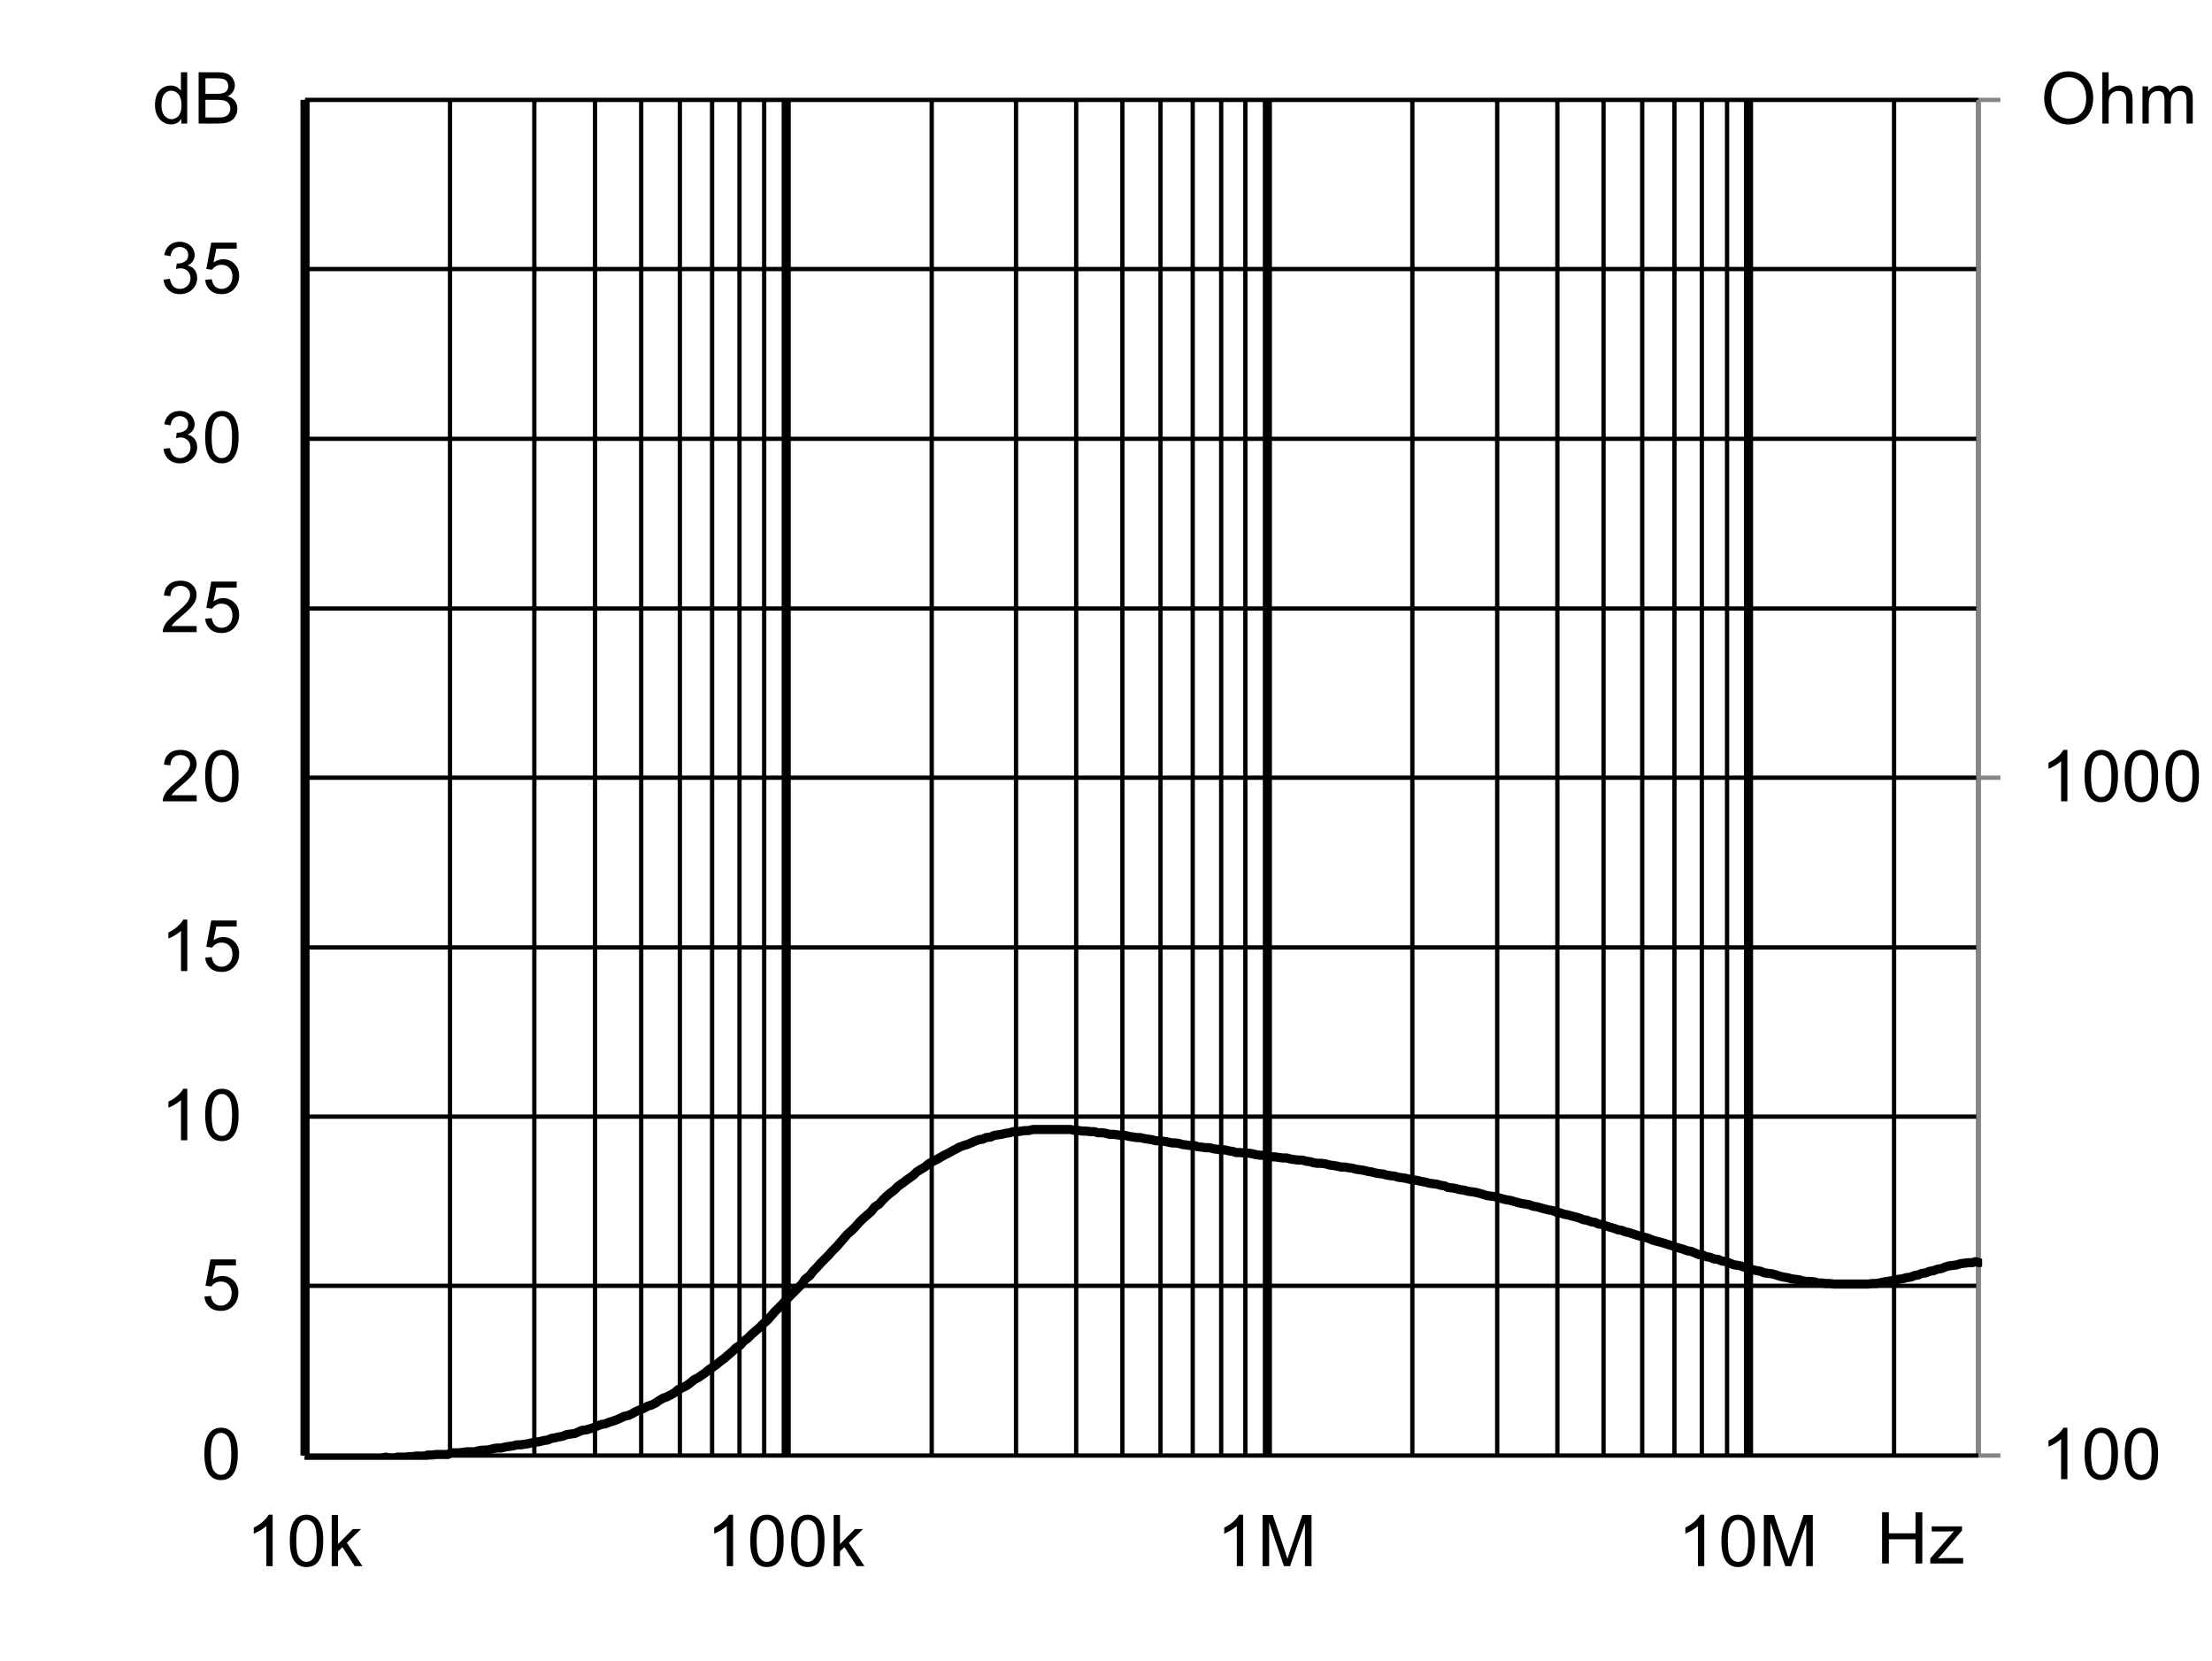
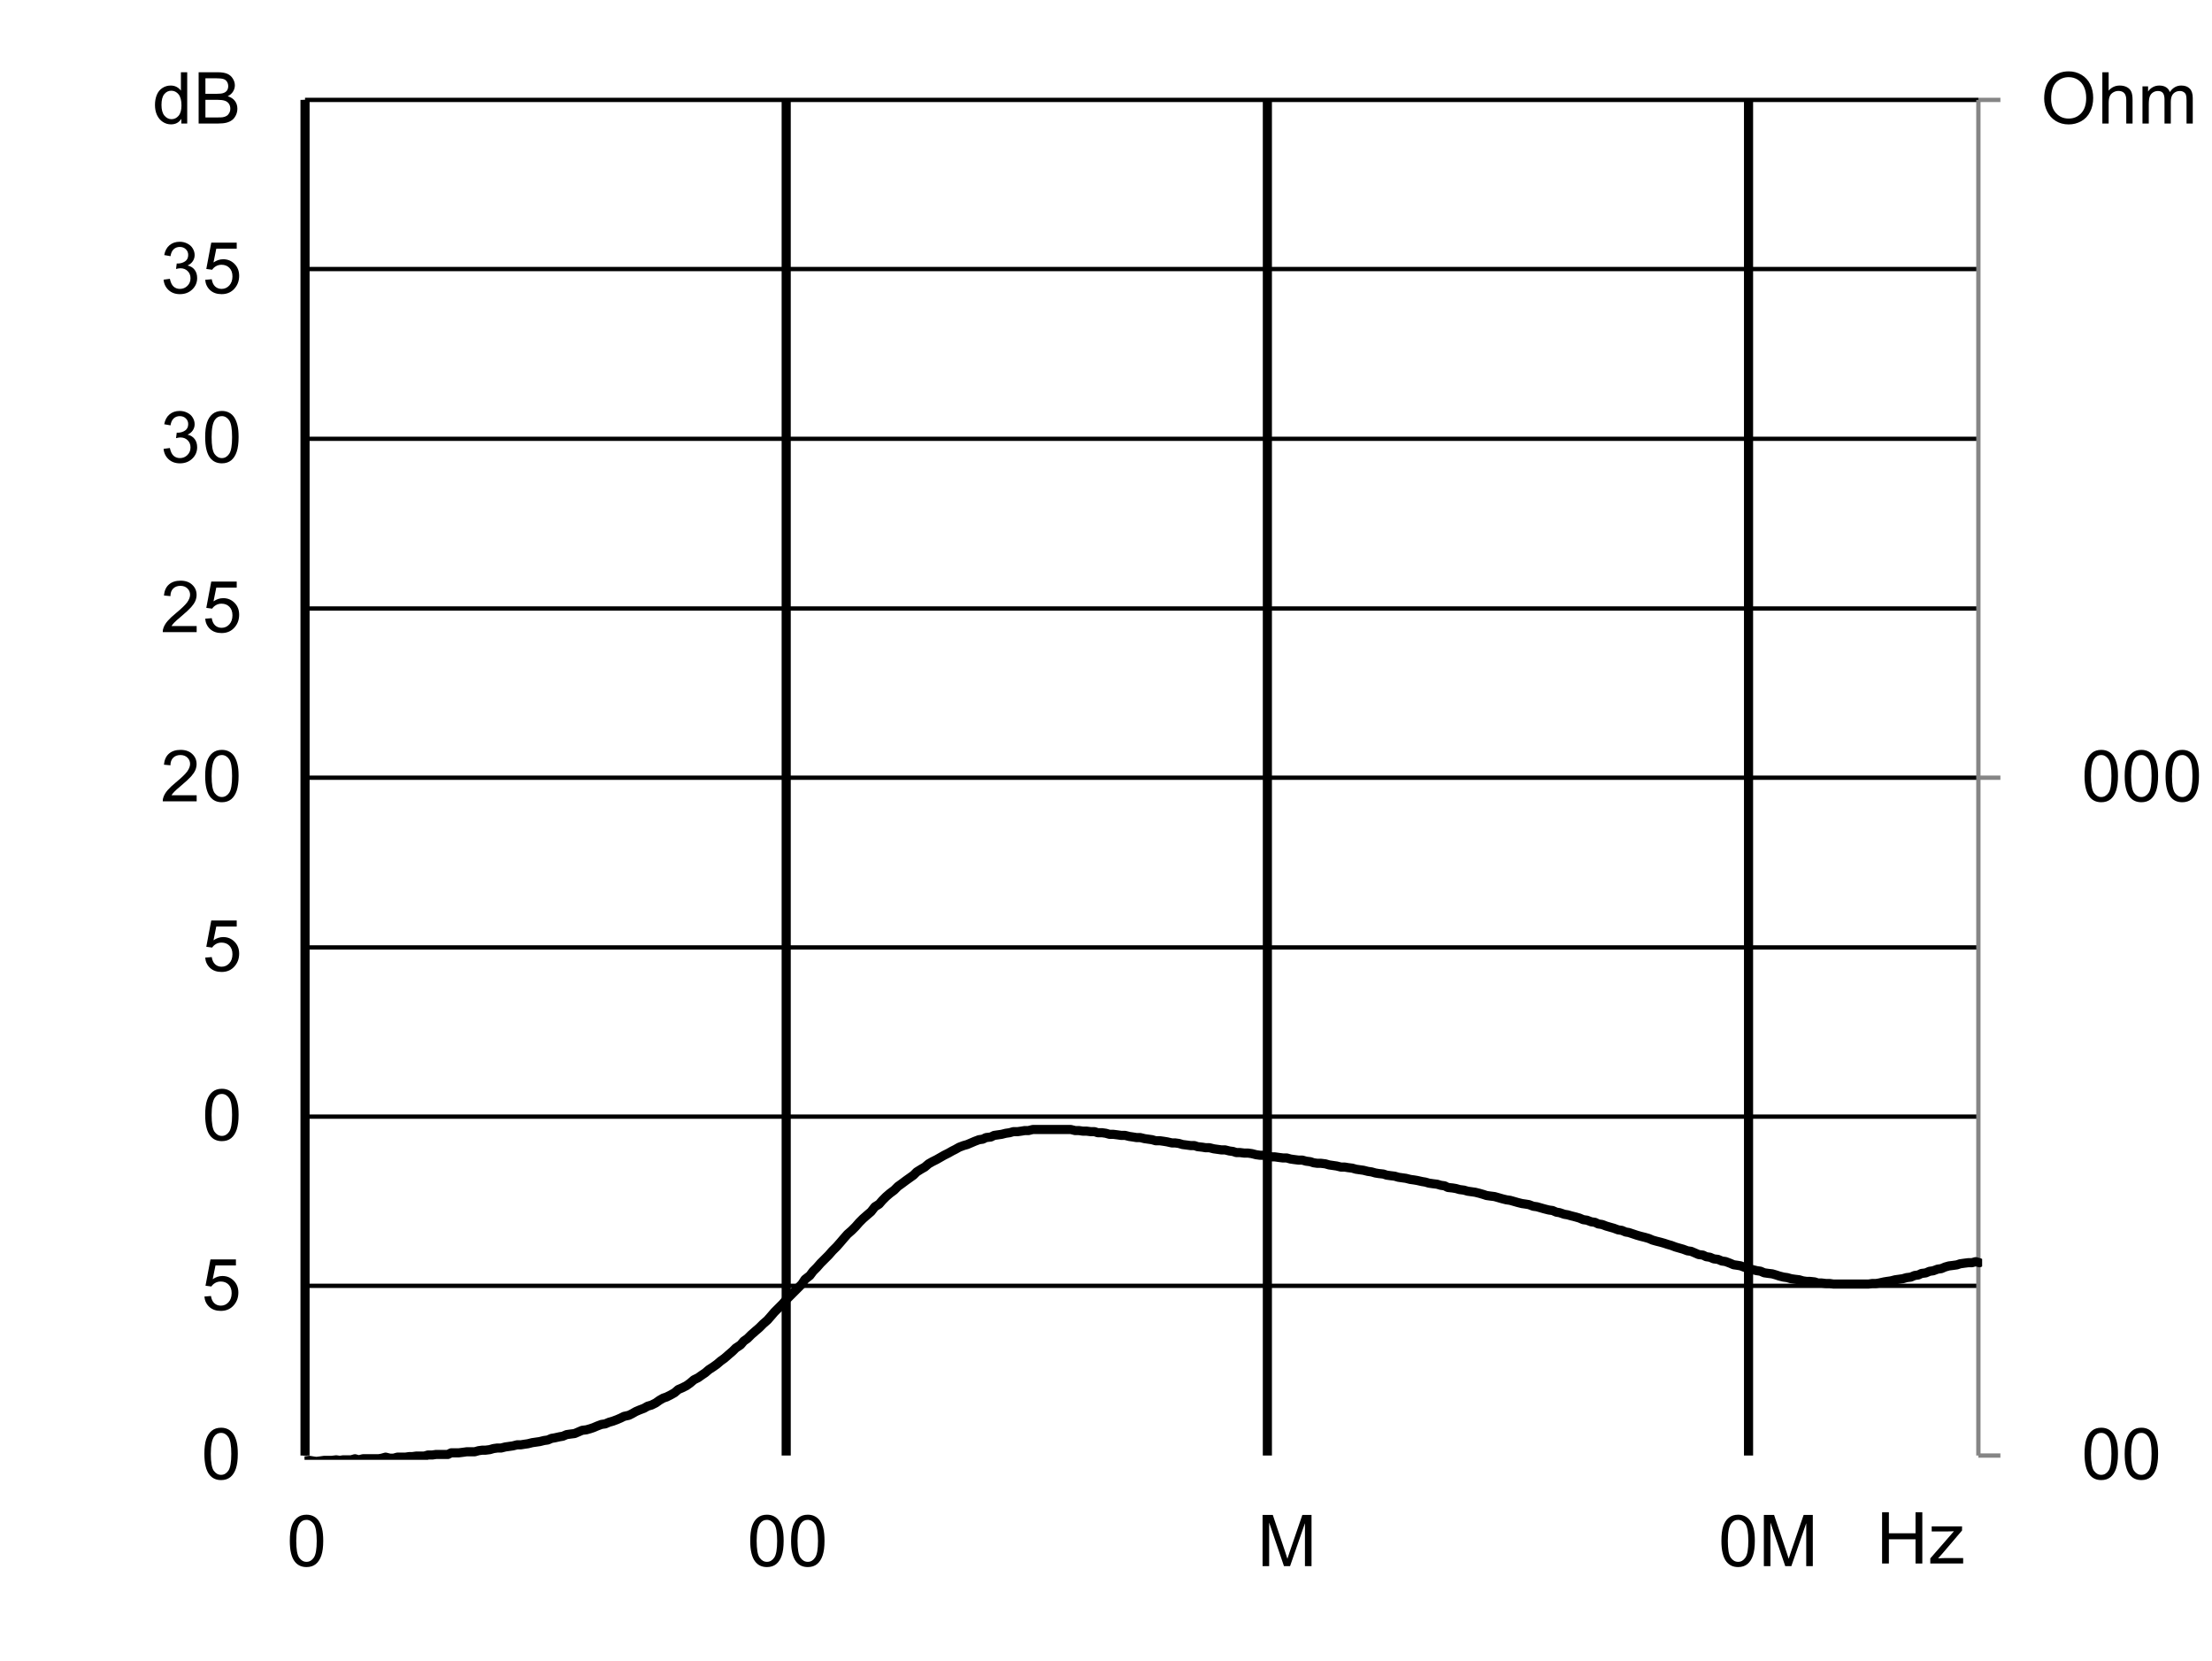
<svg xmlns="http://www.w3.org/2000/svg" xmlns:ns1="http://sodipodi.sourceforge.net/DTD/sodipodi-0.dtd" xmlns:ns2="http://www.inkscape.org/namespaces/inkscape" xmlns:xlink="http://www.w3.org/1999/xlink" width="494.281pt" height="371.16pt" viewBox="0 0 494.281 371.16" version="1.1" id="svg66" ns1:docname="RV8540-50-S02.svg" ns2:version="1.3 (0e150ed6c4, 2023-07-21)">
  <rect x="0" y="0" width="494.281" height="371.16" fill="#333333" stroke="none" />
  <ns1:namedview id="namedview66" pagecolor="#ffffff" bordercolor="#666666" borderopacity="1.0" ns2:showpageshadow="2" ns2:pageopacity="0.0" ns2:pagecheckerboard="0" ns2:deskcolor="#d1d1d1" ns2:document-units="pt" ns2:zoom="1.0511687" ns2:cx="329.15744" ns2:cy="220.70672" ns2:window-width="3440" ns2:window-height="1356" ns2:window-x="-8" ns2:window-y="-8" ns2:window-maximized="1" ns2:current-layer="svg66" />
  <defs id="defs16">
    <g id="g15">
      <symbol overflow="visible" id="glyph0-0">
-         <path style="stroke:none" d="m 2,0 v -10 h 8 V 0 Z m 0.25,-0.25 h 7.5 v -9.5 h -7.5 z m 0,0" id="path1" />
-       </symbol>
+         </symbol>
      <symbol overflow="visible" id="glyph0-1">
        <path style="stroke:none" d="M 1.281,0 V -11.453 H 2.797 V -6.75 H 8.75 v -4.703 h 1.516 V 0 H 8.75 V -5.406 H 2.797 V 0 Z m 0,0" id="path2" />
      </symbol>
      <symbol overflow="visible" id="glyph0-2">
        <path style="stroke:none" d="m 0.312,0 v -1.141 l 5.281,-6.062 C 5,-7.172 4.473,-7.156 4.016,-7.156 H 0.625 V -8.297 H 7.406 V -7.375 l -4.484,5.266 -0.875,0.969 C 2.68,-1.191 3.273,-1.219 3.828,-1.219 H 7.656 V 0 Z m 0,0" id="path3" />
      </symbol>
      <symbol overflow="visible" id="glyph0-3">
-         <path style="stroke:none" d="M 5.969,0 H 4.562 V -8.969 C 4.219,-8.645 3.77,-8.32 3.219,-8 2.676,-7.676 2.184,-7.43 1.75,-7.266 V -8.625 C 2.527,-8.996 3.211,-9.445 3.797,-9.969 4.387,-10.496 4.812,-11.008 5.062,-11.5 h 0.906 z m 0,0" id="path4" />
-       </symbol>
+         </symbol>
      <symbol overflow="visible" id="glyph0-4">
        <path style="stroke:none" d="m 0.672,-5.656 c 0,-1.352 0.133,-2.441 0.406,-3.266 0.277,-0.82 0.695,-1.457 1.25,-1.906 C 2.879,-11.273 3.57,-11.5 4.406,-11.5 c 0.613,0 1.148,0.129 1.609,0.375 0.465,0.242 0.852,0.598 1.156,1.062 0.301,0.469 0.535,1.039 0.703,1.703 0.176,0.668 0.266,1.57 0.266,2.703 0,1.344 -0.145,2.434 -0.422,3.266 C 7.445,-1.566 7.035,-0.926 6.484,-0.469 5.93,-0.02 5.238,0.203 4.406,0.203 3.301,0.203 2.43,-0.195 1.797,-1 c -0.75,-0.945 -1.125,-2.5 -1.125,-4.656 z m 1.438,0 c 0,1.887 0.219,3.145 0.656,3.766 0.445,0.617 0.992,0.922 1.641,0.922 0.645,0 1.188,-0.312 1.625,-0.938 0.434,-0.621 0.656,-1.875 0.656,-3.75 0,-1.883 -0.223,-3.133 -0.656,-3.75 -0.438,-0.621 -0.988,-0.938 -1.641,-0.938 -0.648,0 -1.164,0.277 -1.547,0.828 -0.492,0.699 -0.734,1.988 -0.734,3.859 z m 0,0" id="path5" />
      </symbol>
      <symbol overflow="visible" id="glyph0-5">
        <path style="stroke:none" d="m 0.781,-5.578 c 0,-1.902 0.508,-3.395 1.531,-4.469 1.02,-1.07 2.336,-1.609 3.953,-1.609 1.051,0 2,0.258 2.844,0.766 0.852,0.5 1.504,1.207 1.953,2.109 0.445,0.898 0.672,1.918 0.672,3.062 0,1.168 -0.238,2.211 -0.703,3.125 -0.469,0.918 -1.137,1.617 -2,2.094 C 8.176,-0.031 7.246,0.203 6.25,0.203 c -1.074,0 -2.039,-0.258 -2.891,-0.781 C 2.516,-1.105 1.871,-1.82 1.438,-2.719 1,-3.621 0.781,-4.578 0.781,-5.578 Z m 1.562,0.016 c 0,1.387 0.367,2.477 1.109,3.266 0.738,0.793 1.672,1.188 2.797,1.188 1.133,0 2.07,-0.398 2.812,-1.203 0.738,-0.801 1.109,-1.938 1.109,-3.406 0,-0.934 -0.164,-1.75 -0.484,-2.438 -0.312,-0.695 -0.773,-1.238 -1.375,-1.625 -0.605,-0.383 -1.289,-0.578 -2.047,-0.578 -1.074,0 -1.996,0.371 -2.766,1.109 -0.773,0.742 -1.156,1.973 -1.156,3.688 z m 0,0" id="path6" />
      </symbol>
      <symbol overflow="visible" id="glyph0-6">
        <path style="stroke:none" d="m 1.062,0 v -11.453 h 1.406 v 4.109 c 0.652,-0.758 1.484,-1.141 2.484,-1.141 0.613,0 1.145,0.121 1.594,0.359 0.457,0.242 0.781,0.574 0.969,1 0.195,0.43 0.297,1.051 0.297,1.859 V 0 H 6.406 v -5.266 c 0,-0.695 -0.152,-1.207 -0.453,-1.531 C 5.648,-7.117 5.215,-7.281 4.656,-7.281 c -0.418,0 -0.809,0.113 -1.172,0.328 -0.367,0.219 -0.629,0.52 -0.781,0.891 -0.156,0.367 -0.234,0.871 -0.234,1.516 V 0 Z m 0,0" id="path7" />
      </symbol>
      <symbol overflow="visible" id="glyph0-7">
        <path style="stroke:none" d="m 1.062,0 v -8.297 h 1.25 v 1.156 c 0.258,-0.402 0.602,-0.727 1.031,-0.969 0.434,-0.246 0.93,-0.375 1.484,-0.375 0.613,0 1.117,0.133 1.516,0.391 0.395,0.25 0.672,0.605 0.828,1.062 0.652,-0.965 1.508,-1.453 2.562,-1.453 0.82,0 1.453,0.23 1.891,0.688 0.445,0.449 0.672,1.148 0.672,2.094 V 0 H 10.906 v -5.234 c 0,-0.559 -0.051,-0.961 -0.141,-1.203 -0.094,-0.246 -0.262,-0.445 -0.5,-0.594 -0.242,-0.152 -0.523,-0.234 -0.844,-0.234 -0.586,0 -1.07,0.195 -1.453,0.578 -0.387,0.387 -0.578,1.008 -0.578,1.859 V 0 h -1.406 v -5.391 c 0,-0.621 -0.117,-1.094 -0.344,-1.406 -0.23,-0.309 -0.605,-0.469 -1.125,-0.469 -0.398,0 -0.762,0.105 -1.094,0.312 C 3.086,-6.742 2.84,-6.434 2.688,-6.031 2.539,-5.633 2.469,-5.059 2.469,-4.312 V 0 Z m 0,0" id="path8" />
      </symbol>
      <symbol overflow="visible" id="glyph0-8">
        <path style="stroke:none" d="m 0.672,-3 1.469,-0.125 c 0.113,0.719 0.367,1.262 0.766,1.625 0.395,0.355 0.875,0.531 1.438,0.531 0.676,0 1.25,-0.254 1.719,-0.766 0.465,-0.508 0.703,-1.188 0.703,-2.031 0,-0.801 -0.227,-1.43 -0.672,-1.891 -0.449,-0.465 -1.039,-0.703 -1.766,-0.703 -0.461,0 -0.871,0.105 -1.234,0.312 C 2.727,-5.836 2.441,-5.57 2.234,-5.25 l -1.312,-0.172 1.109,-5.875 h 5.688 v 1.344 H 3.156 L 2.531,-6.875 c 0.684,-0.477 1.41,-0.719 2.172,-0.719 0.996,0 1.844,0.352 2.531,1.047 0.684,0.688 1.031,1.574 1.031,2.656 0,1.043 -0.305,1.941 -0.906,2.688 -0.742,0.938 -1.746,1.406 -3.016,1.406 -1.043,0 -1.895,-0.289 -2.547,-0.875 C 1.141,-1.262 0.762,-2.039 0.672,-3 Z m 0,0" id="path9" />
      </symbol>
      <symbol overflow="visible" id="glyph0-9">
        <path style="stroke:none" d="M 8.062,-1.359 V 0 H 0.484 C 0.473,-0.34 0.531,-0.672 0.656,-0.984 0.84,-1.492 1.148,-2 1.578,-2.5 2.004,-2.996 2.617,-3.578 3.422,-4.234 4.66,-5.254 5.5,-6.062 5.938,-6.656 6.371,-7.258 6.594,-7.828 6.594,-8.359 6.594,-8.91 6.395,-9.379 6,-9.766 5.602,-10.148 5.082,-10.344 4.438,-10.344 c -0.68,0 -1.223,0.207 -1.625,0.609 -0.406,0.406 -0.609,0.973 -0.609,1.688 L 0.75,-8.188 C 0.852,-9.27 1.227,-10.094 1.875,-10.656 2.52,-11.215 3.383,-11.5 4.469,-11.5 c 1.102,0 1.973,0.309 2.609,0.922 0.645,0.605 0.969,1.355 0.969,2.25 0,0.461 -0.098,0.914 -0.281,1.359 -0.188,0.438 -0.504,0.902 -0.938,1.391 -0.438,0.492 -1.164,1.164 -2.172,2.016 -0.844,0.711 -1.387,1.195 -1.625,1.453 -0.242,0.25 -0.441,0.504 -0.594,0.75 z m 0,0" id="path10" />
      </symbol>
      <symbol overflow="visible" id="glyph0-10">
        <path style="stroke:none" d="m 0.672,-3.031 1.406,-0.188 c 0.164,0.805 0.441,1.383 0.828,1.734 0.383,0.344 0.859,0.516 1.422,0.516 0.652,0 1.211,-0.227 1.672,-0.688 0.457,-0.457 0.688,-1.023 0.688,-1.703 0,-0.645 -0.215,-1.176 -0.641,-1.594 -0.418,-0.414 -0.957,-0.625 -1.609,-0.625 -0.262,0 -0.59,0.055 -0.984,0.156 l 0.156,-1.234 c 0.09,0.012 0.164,0.016 0.219,0.016 0.602,0 1.145,-0.156 1.625,-0.469 0.477,-0.309 0.719,-0.797 0.719,-1.453 0,-0.508 -0.18,-0.93 -0.531,-1.266 -0.344,-0.34 -0.793,-0.516 -1.344,-0.516 -0.555,0 -1.012,0.176 -1.375,0.516 -0.367,0.344 -0.602,0.863 -0.703,1.547 l -1.406,-0.25 c 0.176,-0.945 0.566,-1.676 1.172,-2.188 0.613,-0.52 1.375,-0.781 2.281,-0.781 0.621,0 1.195,0.137 1.719,0.406 0.527,0.262 0.93,0.629 1.203,1.094 0.277,0.461 0.422,0.949 0.422,1.469 0,0.5 -0.137,0.957 -0.406,1.359 -0.262,0.406 -0.652,0.73 -1.172,0.969 0.676,0.156 1.203,0.48 1.578,0.969 0.371,0.492 0.562,1.105 0.562,1.844 0,1 -0.367,1.852 -1.094,2.547 -0.73,0.699 -1.652,1.047 -2.766,1.047 -1,0 -1.836,-0.297 -2.5,-0.891 C 1.145,-1.289 0.762,-2.07 0.672,-3.031 Z m 0,0" id="path11" />
      </symbol>
      <symbol overflow="visible" id="glyph0-11">
        <path style="stroke:none" d="M 6.438,0 V -1.047 C 5.914,-0.223 5.145,0.188 4.125,0.188 3.457,0.188 2.848,0.004 2.297,-0.359 1.742,-0.723 1.309,-1.234 1,-1.891 c -0.305,-0.652 -0.453,-1.406 -0.453,-2.25 0,-0.832 0.133,-1.582 0.406,-2.25 0.277,-0.676 0.695,-1.191 1.25,-1.547 C 2.754,-8.301 3.375,-8.484 4.062,-8.484 c 0.496,0 0.941,0.105 1.328,0.312 0.395,0.211 0.711,0.488 0.953,0.828 v -4.109 H 7.75 V 0 Z M 2,-4.141 c 0,1.062 0.223,1.863 0.672,2.391 0.445,0.523 0.973,0.781 1.578,0.781 0.613,0 1.133,-0.25 1.562,-0.75 C 6.246,-2.227 6.469,-3 6.469,-4.031 6.469,-5.164 6.246,-6 5.812,-6.531 5.375,-7.059 4.832,-7.328 4.188,-7.328 c -0.625,0 -1.148,0.258 -1.562,0.766 C 2.207,-6.051 2,-5.242 2,-4.141 Z m 0,0" id="path12" />
      </symbol>
      <symbol overflow="visible" id="glyph0-12">
        <path style="stroke:none" d="M 1.172,0 V -11.453 H 5.469 c 0.871,0 1.578,0.117 2.109,0.344 0.527,0.23 0.941,0.59 1.234,1.078 0.301,0.48 0.453,0.98 0.453,1.5 0,0.492 -0.137,0.957 -0.406,1.391 -0.262,0.43 -0.66,0.777 -1.188,1.047 0.684,0.199 1.219,0.543 1.594,1.031 0.371,0.492 0.562,1.07 0.562,1.734 0,0.543 -0.117,1.043 -0.344,1.5 -0.23,0.461 -0.512,0.816 -0.844,1.062 -0.336,0.25 -0.754,0.445 -1.25,0.578 C 6.891,-0.062 6.273,0 5.547,0 Z M 2.688,-6.641 h 2.484 c 0.664,0 1.145,-0.047 1.438,-0.141 0.383,-0.113 0.676,-0.301 0.875,-0.562 0.195,-0.27 0.297,-0.602 0.297,-1 0,-0.383 -0.098,-0.719 -0.281,-1 C 7.32,-9.633 7.059,-9.832 6.719,-9.938 6.383,-10.051 5.805,-10.109 4.984,-10.109 H 2.688 Z m 0,5.281 h 2.859 c 0.488,0 0.832,-0.016 1.031,-0.047 C 6.918,-1.465 7.207,-1.57 7.438,-1.719 7.676,-1.863 7.867,-2.078 8.016,-2.359 8.168,-2.637 8.25,-2.961 8.25,-3.328 8.25,-3.754 8.137,-4.125 7.922,-4.438 7.703,-4.746 7.398,-4.969 7.016,-5.094 6.629,-5.227 6.07,-5.297 5.344,-5.297 H 2.688 Z m 0,0" id="path13" />
      </symbol>
      <symbol overflow="visible" id="glyph0-13">
-         <path style="stroke:none" d="m 1.062,0 v -11.453 h 1.406 v 6.531 l 3.328,-3.375 H 7.625 L 4.453,-5.219 7.938,0 H 6.203 l -2.734,-4.25 -1,0.953 V 0 Z m 0,0" id="path14" />
-       </symbol>
+         </symbol>
      <symbol overflow="visible" id="glyph0-14">
        <path style="stroke:none" d="M 1.188,0 V -11.453 H 3.469 L 6.188,-3.344 c 0.246,0.75 0.43,1.316 0.547,1.688 C 6.855,-2.07 7.062,-2.68 7.344,-3.484 l 2.734,-7.969 H 12.125 V 0 H 10.656 V -9.594 L 7.328,0 H 5.969 L 2.656,-9.75 V 0 Z m 0,0" id="path15" />
      </symbol>
    </g>
    <clipPath id="clip1">
      <path d="m 118.68,506.762 h 374.879 v 75 h -374.879 z m 0,0" id="path16" />
    </clipPath>
  </defs>
  <g id="surface1" transform="translate(-50.641,-255.602)">
    <path style="fill:#ffffff;fill-opacity:1;fill-rule:nonzero;stroke:none" d="M 50.641,255.602 H 544.922 V 626.762 H 50.641 Z m 0,0" id="path17" />
    <path style="fill:#ffffff;fill-opacity:1;fill-rule:nonzero;stroke:none" d="M 118.801,277.922 H 492.719 V 580.801 H 118.801 Z m 0,0" id="path18" />
    <path style="fill:none;stroke:#000000;stroke-width:1.28;stroke-linecap:butt;stroke-linejoin:round;stroke-miterlimit:10;stroke-opacity:1" d="M 0.001,-0.001 H 498.558 M 0.001,-50.403 H 498.558 M 0.001,-100.798 H 498.558 M 0.001,-151.361 H 498.558 M 0.001,-201.762 H 498.558 M 0.001,-252.319 H 498.558 M 0.001,-302.882 H 498.558 M 0.001,-353.278 H 498.558" transform="matrix(0.75,0,0,0.75,118.8,542.88)" id="path19" />
-     <path style="fill:none;stroke:#000000;stroke-width:1.28;stroke-linecap:butt;stroke-linejoin:round;stroke-miterlimit:10;stroke-opacity:1" d="M -0.001,0.003 V 403.841 M 25.119,0.003 V 403.841 M 43.202,0.003 V 403.841 M 56.962,0.003 V 403.841 M 68.478,0.003 V 403.841 M 78.082,0.003 V 403.841 M 86.239,0.003 V 403.841 M 93.598,0.003 V 403.841 M 143.52,0.003 V 403.841 M 168.64,0.003 V 403.841 M 186.561,0.003 V 403.841 M 200.322,0.003 V 403.841 M 211.681,0.003 V 403.841 M 221.28,0.003 V 403.841 M 229.759,0.003 V 403.841 M 236.962,0.003 V 403.841 M 286.718,0.003 V 403.841 M 311.999,0.003 V 403.841 M 329.921,0.003 V 403.841 M 343.681,0.003 V 403.841 M 355.202,0.003 V 403.841 M 364.801,0.003 V 403.841 M 372.962,0.003 V 403.841 M 380.478,0.003 V 403.841 M 430.239,0.003 V 403.841 M 455.358,0.003 V 403.841" transform="matrix(0.75,0,0,0.75,151.2,277.92)" id="path20" />
    <path style="fill:none;stroke:#000000;stroke-width:2.72;stroke-linecap:butt;stroke-linejoin:round;stroke-miterlimit:10;stroke-opacity:1" d="M 0.001,0.003 V 403.841 M 143.36,0.003 V 403.841 M 286.72,0.003 V 403.841 M 430.079,0.003 V 403.841" transform="matrix(0.75,0,0,0.75,118.8,277.92)" id="path21" />
    <path style="fill:none;stroke:#858585;stroke-width:1.28;stroke-linecap:butt;stroke-linejoin:round;stroke-miterlimit:10;stroke-opacity:1" d="M 656.958,774.401 V 370.562" transform="matrix(0.75,0,0,0.75,0,-4e-6)" id="path22" />
    <path style="fill:none;stroke:#858585;stroke-width:1.28;stroke-linecap:butt;stroke-linejoin:round;stroke-miterlimit:10;stroke-opacity:1" d="m 656.958,774.401 h 6.562 m -6.562,-201.922 h 6.562 m -6.562,-201.917 h 6.562" transform="matrix(0.75,0,0,0.75,0,-4e-6)" id="path23" />
    <path style="fill:none;stroke:#000000;stroke-width:1.28;stroke-linecap:butt;stroke-linejoin:round;stroke-miterlimit:10;stroke-opacity:1" d="M 158.401,774.401 V 370.562" transform="matrix(0.75,0,0,0.75,0,-4e-6)" id="path24" />
-     <path style="fill:none;stroke:#000000;stroke-width:1.28;stroke-linecap:butt;stroke-linejoin:round;stroke-miterlimit:10;stroke-opacity:1" d="M 158.401,774.401 H 656.958" transform="matrix(0.75,0,0,0.75,0,-4e-6)" id="path25" />
    <g clip-path="url(#clip1)" clip-rule="nonzero" id="g26">
      <path style="fill:none;stroke:#000000;stroke-width:2.72;stroke-linecap:round;stroke-linejoin:round;stroke-miterlimit:10;stroke-opacity:1" d="m 158.401,776 1.281,-0.161 0.958,0.161 1.12,0.161 1.281,-0.161 1.12,-0.161 h 2.24 l 1.281,-0.156 1.12,0.156 0.958,-0.156 h 2.401 l 1.12,-0.323 1.12,0.323 1.281,-0.323 h 4.635 l 0.964,-0.161 1.12,-0.318 1.281,0.318 h 1.12 l 1.12,-0.318 h 2.396 l 1.12,-0.161 h 0.964 l 1.12,-0.156 h 2.401 l 1.12,-0.323 h 1.276 l 1.12,-0.161 h 3.521 l 0.964,-0.479 h 2.24 l 1.276,-0.161 1.125,-0.156 h 2.396 l 1.12,-0.323 1.12,-0.156 h 0.964 l 1.276,-0.161 1.125,-0.323 1.12,-0.156 h 1.12 l 1.276,-0.323 1.12,-0.156 1.12,-0.161 1.281,-0.323 h 1.12 l 0.964,-0.156 1.12,-0.161 1.276,-0.318 2.24,-0.323 1.281,-0.318 1.12,-0.161 1.12,-0.479 0.964,-0.161 1.438,-0.318 0.958,-0.161 1.12,-0.479 1.12,-0.161 1.281,-0.161 2.24,-0.958 1.281,-0.161 1.12,-0.318 0.958,-0.323 1.12,-0.479 1.281,-0.479 1.12,-0.161 1.12,-0.479 1.12,-0.318 1.281,-0.479 1.12,-0.484 0.958,-0.479 1.443,-0.318 0.958,-0.479 1.12,-0.641 1.12,-0.479 1.281,-0.484 1.12,-0.635 1.12,-0.323 1.281,-0.641 1.12,-0.797 1.12,-0.641 0.958,-0.323 1.281,-0.641 1.12,-0.635 1.12,-0.964 1.12,-0.479 1.281,-0.641 1.12,-0.797 1.12,-0.964 1.281,-0.641 1.12,-0.797 0.958,-0.641 1.12,-0.958 L 280,748 l 1.12,-0.802 1.12,-0.958 1.12,-0.802 1.281,-1.12 1.12,-0.958 0.958,-0.958 1.443,-0.964 0.958,-1.12 1.12,-0.797 1.12,-1.12 1.281,-1.12 1.12,-0.964 1.12,-1.12 1.281,-1.12 1.12,-1.276 0.958,-1.12 2.401,-2.401 1.12,-1.281 4.641,-4.641 0.958,-1.438 1.443,-1.12 0.958,-1.281 1.12,-1.12 1.12,-1.281 2.401,-2.401 1.12,-1.281 1.281,-1.276 1.12,-1.281 0.958,-1.12 1.12,-1.281 1.281,-1.12 1.12,-1.12 1.12,-1.281 1.12,-1.12 1.281,-1.12 1.12,-0.958 1.12,-1.443 1.276,-0.797 0.964,-1.12 1.12,-1.12 1.12,-0.964 1.281,-0.958 1.12,-1.12 1.12,-0.802 1.276,-0.958 1.125,-0.797 1.12,-0.802 0.958,-0.958 1.281,-0.802 1.12,-0.641 1.12,-0.958 1.12,-0.641 1.281,-0.641 2.24,-1.281 1.276,-0.641 1.12,-0.635 0.964,-0.484 1.12,-0.635 1.281,-0.484 1.12,-0.318 2.24,-0.958 1.276,-0.484 1.12,-0.156 0.964,-0.479 1.438,-0.161 0.964,-0.479 2.24,-0.323 1.276,-0.318 1.12,-0.161 1.12,-0.318 h 1.281 l 1.12,-0.161 0.964,-0.161 h 1.12 l 1.276,-0.318 h 11.365 l 1.276,0.318 h 1.12 l 1.12,0.161 h 1.12 l 1.281,0.161 h 1.12 l 0.964,0.318 h 1.276 l 1.12,0.161 1.12,0.318 h 1.12 l 1.281,0.161 1.12,0.161 h 1.12 l 1.281,0.318 1.12,0.161 0.958,0.161 h 1.12 l 1.281,0.318 1.12,0.161 1.12,0.156 1.12,0.323 h 1.281 l 1.12,0.161 0.958,0.156 1.443,0.323 h 0.958 l 1.12,0.156 1.12,0.323 1.281,0.161 1.12,0.156 h 1.12 l 0.958,0.323 1.443,0.161 0.958,0.156 h 1.12 l 1.281,0.323 1.12,0.156 1.12,0.161 h 1.12 l 1.281,0.323 1.12,0.156 0.958,0.323 h 1.12 l 1.281,0.156 h 1.12 l 1.12,0.161 1.281,0.323 1.12,0.156 H 444 l 1.12,0.161 1.281,0.318 h 0.958 l 1.12,0.161 1.281,0.161 h 1.12 l 1.12,0.318 1.12,0.161 1.281,0.161 h 1.12 l 1.12,0.318 1.281,0.161 0.958,0.318 1.12,0.161 h 1.12 l 1.281,0.161 1.12,0.318 2.24,0.323 1.281,0.318 h 1.12 l 0.958,0.161 1.281,0.161 1.12,0.318 1.12,0.161 1.12,0.156 1.281,0.323 1.12,0.161 1.12,0.318 0.958,0.161 1.443,0.161 0.958,0.318 1.12,0.161 1.281,0.156 1.12,0.323 1.12,0.161 1.12,0.156 1.281,0.323 1.12,0.156 0.958,0.161 1.438,0.323 0.964,0.156 1.12,0.323 1.12,0.156 1.281,0.161 1.12,0.323 1.12,0.156 0.958,0.484 1.438,0.156 0.964,0.161 1.12,0.318 1.281,0.161 1.12,0.323 1.12,0.156 1.12,0.161 1.276,0.318 1.12,0.323 0.964,0.318 1.12,0.161 1.281,0.161 1.12,0.318 1.12,0.323 1.276,0.318 1.12,0.161 1.125,0.318 1.12,0.323 1.276,0.318 1.12,0.161 0.964,0.161 1.276,0.479 1.12,0.156 1.125,0.323 1.12,0.318 1.276,0.323 1.12,0.156 1.12,0.484 0.964,0.156 1.438,0.484 0.964,0.156 1.12,0.323 1.276,0.318 1.12,0.323 1.12,0.479 1.12,0.156 1.281,0.484 1.12,0.156 0.964,0.479 1.12,0.161 1.276,0.479 1.12,0.323 1.12,0.318 1.281,0.479 1.12,0.161 1.12,0.479 0.964,0.161 1.438,0.479 0.958,0.323 1.12,0.318 1.281,0.318 1.12,0.323 1.12,0.479 1.12,0.323 1.281,0.318 1.12,0.318 0.958,0.323 1.12,0.318 1.281,0.479 1.12,0.323 1.12,0.318 1.281,0.479 1.12,0.161 1.12,0.479 1.12,0.484 1.281,0.156 0.958,0.479 1.12,0.161 1.12,0.479 1.281,0.161 1.12,0.479 1.12,0.161 1.281,0.479 1.12,0.479 1.12,0.161 0.958,0.161 1.281,0.479 1.12,0.318 1.12,0.323 1.281,0.318 1.12,0.161 1.12,0.479 1.12,0.161 1.281,0.156 1.12,0.323 0.958,0.318 1.281,0.323 1.12,0.156 1.12,0.323 1.12,0.161 1.281,0.156 1.12,0.323 1.12,0.161 h 0.958 l 1.443,0.156 0.958,0.323 h 1.12 l 1.281,0.156 h 1.12 l 1.12,0.161 h 10.401 l 1.12,-0.161 h 1.12 l 0.958,-0.156 1.443,-0.323 0.958,-0.156 1.12,-0.161 1.281,-0.323 1.12,-0.156 1.12,-0.161 1.12,-0.323 1.281,-0.156 1.12,-0.479 1.12,-0.161 L 640,720.161 641.281,720 l 1.12,-0.479 1.12,-0.161 1.281,-0.479 1.12,-0.161 1.12,-0.479 1.12,-0.318 1.276,-0.161 1.125,-0.161 0.958,-0.318 1.12,-0.161 1.281,-0.161 h 1.12 l 1.12,-0.318 1.12,0.318" transform="matrix(0.75,0,0,0.75,0,-4e-6)" id="path26" />
    </g>
    <g style="fill:#000000;fill-opacity:1" id="g27">
      <use xlink:href="#glyph0-1" x="469.923" y="604.923" id="use26" />
    </g>
    <g style="fill:#000000;fill-opacity:1" id="g28">
      <use xlink:href="#glyph0-2" x="481.662" y="604.923" id="use27" />
    </g>
    <g style="fill:#000000;fill-opacity:1" id="g29">
      <use xlink:href="#glyph0-3" x="506.641" y="586.085" id="use28" />
    </g>
    <g style="fill:#000000;fill-opacity:1" id="g30">
      <use xlink:href="#glyph0-4" x="515.772" y="586.085" id="use29" />
    </g>
    <g style="fill:#000000;fill-opacity:1" id="g31">
      <use xlink:href="#glyph0-4" x="524.739" y="586.085" id="use30" />
    </g>
    <g style="fill:#000000;fill-opacity:1" id="g32">
      <use xlink:href="#glyph0-3" x="506.641" y="434.638" id="use31" />
    </g>
    <g style="fill:#000000;fill-opacity:1" id="g33">
      <use xlink:href="#glyph0-4" x="515.772" y="434.638" id="use32" />
    </g>
    <g style="fill:#000000;fill-opacity:1" id="g34">
      <use xlink:href="#glyph0-4" x="524.739" y="434.638" id="use33" />
    </g>
    <g style="fill:#000000;fill-opacity:1" id="g35">
      <use xlink:href="#glyph0-4" x="533.87" y="434.638" id="use34" />
    </g>
    <g style="fill:#000000;fill-opacity:1" id="g36">
      <use xlink:href="#glyph0-5" x="506.641" y="283.199" id="use35" />
    </g>
    <g style="fill:#000000;fill-opacity:1" id="g37">
      <use xlink:href="#glyph0-6" x="519.359" y="283.199" id="use36" />
    </g>
    <g style="fill:#000000;fill-opacity:1" id="g38">
      <use xlink:href="#glyph0-7" x="528.326" y="283.199" id="use37" />
    </g>
    <g style="fill:#000000;fill-opacity:1" id="g39">
      <use xlink:href="#glyph0-4" x="95.639" y="586.085" id="use38" />
    </g>
    <g style="fill:#000000;fill-opacity:1" id="g40">
      <use xlink:href="#glyph0-8" x="95.639" y="548.283" id="use39" />
    </g>
    <g style="fill:#000000;fill-opacity:1" id="g41">
      <use xlink:href="#glyph0-3" x="86.523" y="510.358" id="use40" />
    </g>
    <g style="fill:#000000;fill-opacity:1" id="g42">
      <use xlink:href="#glyph0-4" x="95.817" y="510.358" id="use41" />
    </g>
    <g style="fill:#000000;fill-opacity:1" id="g43">
      <use xlink:href="#glyph0-3" x="86.523" y="472.558" id="use42" />
    </g>
    <g style="fill:#000000;fill-opacity:1" id="g44">
      <use xlink:href="#glyph0-8" x="95.817" y="472.558" id="use43" />
    </g>
    <g style="fill:#000000;fill-opacity:1" id="g45">
      <use xlink:href="#glyph0-9" x="86.523" y="434.638" id="use44" />
    </g>
    <g style="fill:#000000;fill-opacity:1" id="g46">
      <use xlink:href="#glyph0-4" x="95.817" y="434.638" id="use45" />
    </g>
    <g style="fill:#000000;fill-opacity:1" id="g47">
      <use xlink:href="#glyph0-9" x="86.523" y="396.838" id="use46" />
    </g>
    <g style="fill:#000000;fill-opacity:1" id="g48">
      <use xlink:href="#glyph0-8" x="95.817" y="396.838" id="use47" />
    </g>
    <g style="fill:#000000;fill-opacity:1" id="g49">
      <use xlink:href="#glyph0-10" x="86.523" y="358.918" id="use48" />
    </g>
    <g style="fill:#000000;fill-opacity:1" id="g50">
      <use xlink:href="#glyph0-4" x="95.817" y="358.918" id="use49" />
    </g>
    <g style="fill:#000000;fill-opacity:1" id="g51">
      <use xlink:href="#glyph0-10" x="86.523" y="321.118" id="use50" />
    </g>
    <g style="fill:#000000;fill-opacity:1" id="g52">
      <use xlink:href="#glyph0-8" x="95.817" y="321.118" id="use51" />
    </g>
    <g style="fill:#000000;fill-opacity:1" id="g53">
      <use xlink:href="#glyph0-11" x="84.724" y="283.199" id="use52" />
    </g>
    <g style="fill:#000000;fill-opacity:1" id="g54">
      <use xlink:href="#glyph0-12" x="93.855" y="283.199" id="use53" />
    </g>
    <g style="fill:#000000;fill-opacity:1" id="g55">
      <use xlink:href="#glyph0-3" x="105.598" y="605.52" id="use54" />
    </g>
    <g style="fill:#000000;fill-opacity:1" id="g56">
      <use xlink:href="#glyph0-4" x="114.729" y="605.52" id="use55" />
    </g>
    <g style="fill:#000000;fill-opacity:1" id="g57">
      <use xlink:href="#glyph0-13" x="123.697" y="605.52" id="use56" />
    </g>
    <g style="fill:#000000;fill-opacity:1" id="g58">
      <use xlink:href="#glyph0-3" x="208.481" y="605.52" id="use57" />
    </g>
    <g style="fill:#000000;fill-opacity:1" id="g59">
      <use xlink:href="#glyph0-4" x="217.612" y="605.52" id="use58" />
    </g>
    <g style="fill:#000000;fill-opacity:1" id="g60">
      <use xlink:href="#glyph0-4" x="226.742" y="605.52" id="use59" />
    </g>
    <g style="fill:#000000;fill-opacity:1" id="g61">
      <use xlink:href="#glyph0-13" x="235.873" y="605.52" id="use60" />
    </g>
    <g style="fill:#000000;fill-opacity:1" id="g62">
      <use xlink:href="#glyph0-3" x="322.451" y="605.52" id="use61" />
    </g>
    <g style="fill:#000000;fill-opacity:1" id="g63">
      <use xlink:href="#glyph0-14" x="331.582" y="605.52" id="use62" />
    </g>
    <g style="fill:#000000;fill-opacity:1" id="g64">
      <use xlink:href="#glyph0-3" x="425.497" y="605.52" id="use63" />
    </g>
    <g style="fill:#000000;fill-opacity:1" id="g65">
      <use xlink:href="#glyph0-4" x="434.627" y="605.52" id="use64" />
    </g>
    <g style="fill:#000000;fill-opacity:1" id="g66">
      <use xlink:href="#glyph0-14" x="443.595" y="605.52" id="use65" />
    </g>
  </g>
</svg>